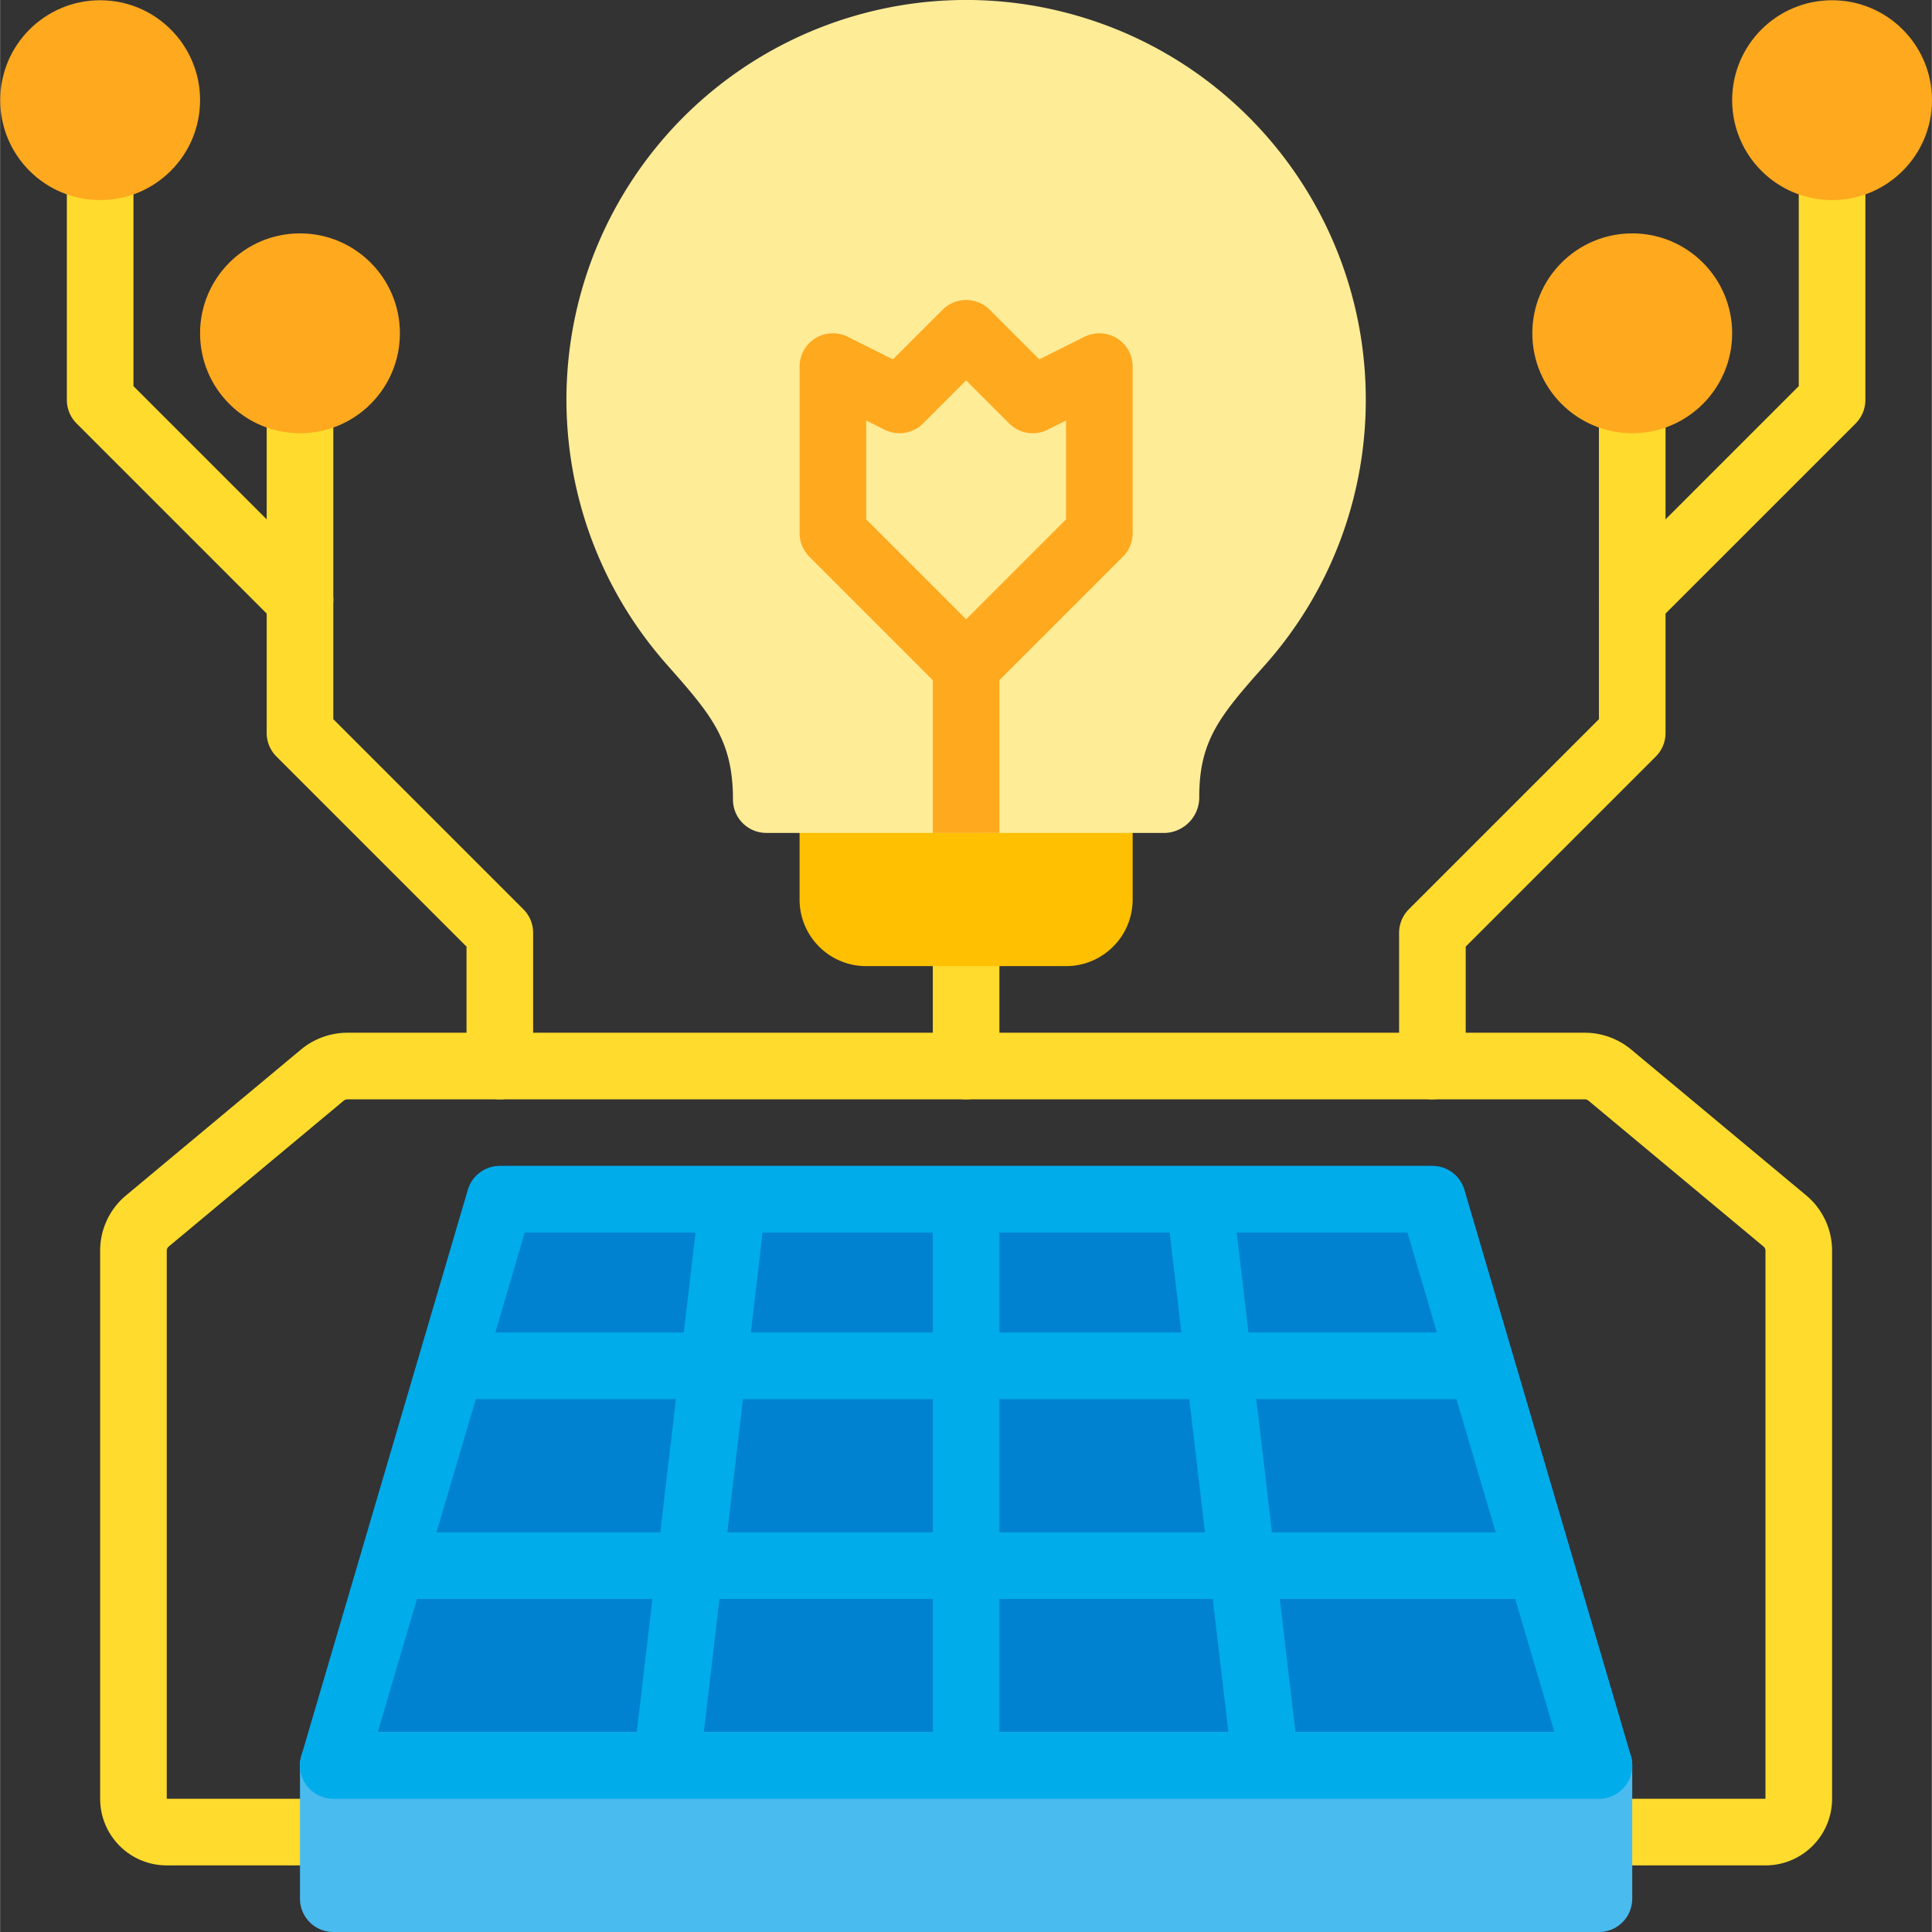
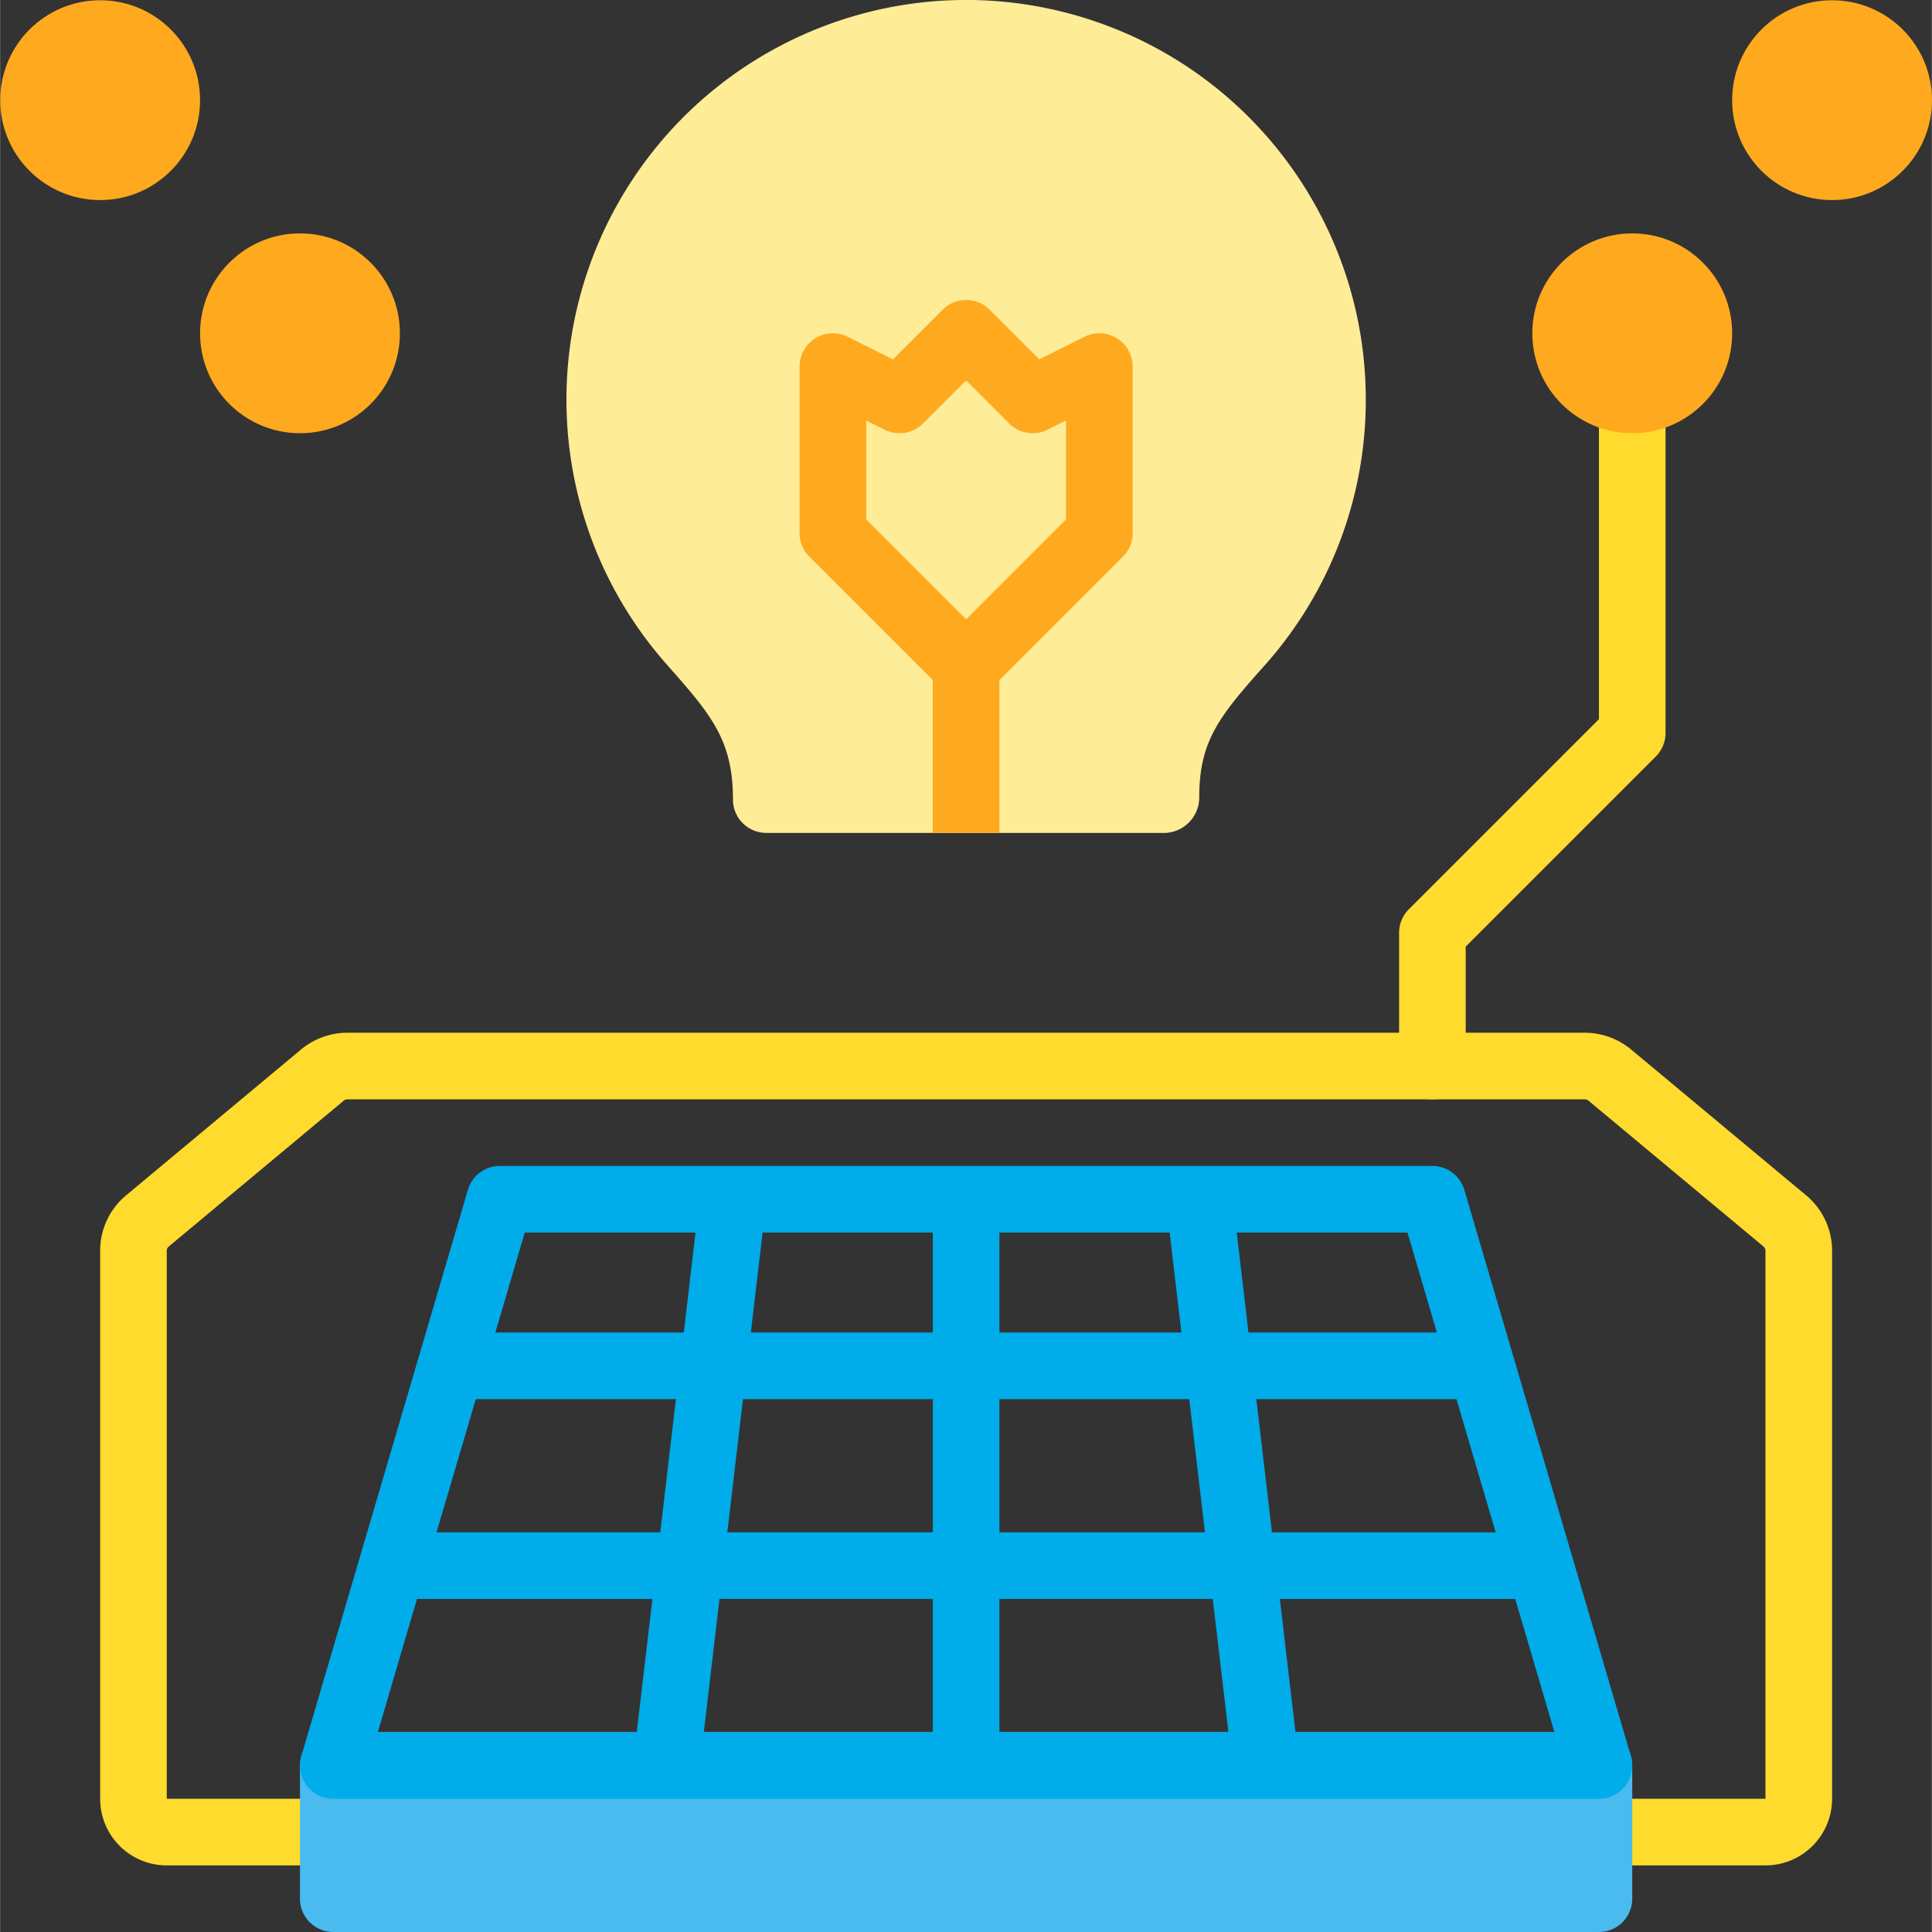
<svg xmlns="http://www.w3.org/2000/svg" height="75" viewBox="0 0 464 464.058" width="75">
  <rect x="0" y="0" width="464" height="464.058" fill="#333333" stroke="none" />
  <g fill="#ffdb2d">
    <path d="M344.027 264.059a8 8 0 0 1-8-8v-32a8.017 8.017 0 0 1 2.344-5.657l45.656-45.656V96.06a8 8 0 0 1 16 0v80a8.001 8.001 0 0 1-2.343 5.656l-45.657 45.656v28.688c0 4.418-3.578 8-8 8zm0 0" />
-     <path d="M392.027 152.059a7.996 7.996 0 0 1-7.386-4.938 8.004 8.004 0 0 1 1.73-8.719l45.656-45.656V40.06a8 8 0 0 1 16 0v56a8.001 8.001 0 0 1-2.343 5.656l-48 48a7.994 7.994 0 0 1-5.657 2.344zM72.027 152.059a8.001 8.001 0 0 1-5.656-2.344l-48-48a8.017 8.017 0 0 1-2.344-5.656v-56a8 8 0 0 1 16 0v52.687l45.657 45.656a7.998 7.998 0 0 1-5.657 13.657zm0 0" />
-     <path d="M120.027 264.059a8 8 0 0 1-8-8V227.37l-45.656-45.656a8.017 8.017 0 0 1-2.344-5.656v-80a8 8 0 0 1 16 0v76.687l45.657 45.656a8.001 8.001 0 0 1 2.343 5.657v32c0 4.418-3.578 8-8 8zm0 0" />
  </g>
  <path d="M416.027 80.059c0 13.254-10.742 24-24 24-13.254 0-24-10.746-24-24s10.746-24 24-24c13.258 0 24 10.746 24 24zM464.027 24.059c0 13.253-10.742 24-24 24-13.254 0-24-10.746-24-24s10.746-24 24-24c13.258 0 24 10.746 24 24zM48.027 24.059c0 13.253-10.742 24-24 24-13.254 0-24-10.746-24-24s10.746-24 24-24c13.258 0 24 10.746 24 24zM96.027 80.059c0 13.254-10.742 24-24 24-13.254 0-24-10.746-24-24s10.746-24 24-24c13.258 0 24 10.746 24 24zm0 0" fill="#ffa91f" />
-   <path d="M232.027 264.059a8 8 0 0 1-8-8v-32a8 8 0 0 1 16 0v32c0 4.418-3.578 8-8 8zm0 0" fill="#ffdb2d" />
  <path d="M424.027 448.059h-40a8 8 0 0 1 0-16h40V300.426a1.31 1.31 0 0 0-.476-1.024L381.5 264.363a1.342 1.342 0 0 0-.848-.304H83.406c-.32.004-.629.117-.875.32L40.508 299.41a1.281 1.281 0 0 0-.48 1.016v131.633h32c4.421 0 8 3.582 8 8s-3.579 8-8 8h-32c-8.837 0-16-7.164-16-16V300.426a17.252 17.252 0 0 1 6.226-13.305l42.055-35.062a17.491 17.491 0 0 1 11.097-4h297.246a17.428 17.428 0 0 1 11.075 4l42.078 35.062a17.28 17.28 0 0 1 6.222 13.305v131.633c0 8.836-7.16 16-16 16zm0 0" fill="#ffdb2d" />
-   <path d="m391.7 421.8-40-136a7.996 7.996 0 0 0-7.673-5.741h-224a8.003 8.003 0 0 0-7.672 5.742l-40 136a8.012 8.012 0 0 0 1.27 7.05 8.007 8.007 0 0 0 6.402 3.208h304a8.009 8.009 0 0 0 6.407-3.207 8.01 8.01 0 0 0 1.265-7.051zm0 0" fill="#0082d1" />
  <path d="M80.027 416.059h304c4.422 0 8 3.582 8 8v32c0 4.418-3.578 8-8 8h-304a8 8 0 0 1-8-8v-32a8 8 0 0 1 8-8zm0 0" fill="#49bbee" />
  <path d="m391.7 421.8-40-136a7.996 7.996 0 0 0-7.673-5.741h-224a8.003 8.003 0 0 0-7.672 5.742l-40 136a8.012 8.012 0 0 0 1.27 7.05 8.007 8.007 0 0 0 6.402 3.208h304a8.009 8.009 0 0 0 6.407-3.207 8.01 8.01 0 0 0 1.265-7.051zM114.253 336.06h48.07l-3.758 32h-53.738zm64.176 0h45.597v32h-49.359zm45.597-16h-43.71l2.824-24h40.886zm16-24h40.891l2.824 24h-43.715zm-16 88v32h-55l3.762-32zm16 0h51.243l3.765 32h-55.008zm0-16v-32h45.602l3.77 32zm61.707-32h48.07l9.426 32h-53.738zm43.368-16h-45.25l-2.825-24h41.02zm-219.09-24h41.023l-2.82 24h-45.258zm-25.88 88h56.544l-3.758 32h-62.2zm211.009 32-3.758-32h56.543l9.414 32zm0 0" fill="#00acea" />
-   <path d="M272.027 192.059c0-4.418-3.578-8-8-8h-64a8 8 0 0 0-8 8v24c0 8.836 7.164 16 16 16h48c8.84 0 16-7.164 16-16zm0 0" fill="#fec000" />
  <path d="M328.027 96.059c.028-42.715-28.172-80.309-69.183-92.239-41.012-11.93-84.977 4.672-107.867 40.735-22.887 36.062-19.2 82.91 9.05 114.941 10.657 12.066 16 18.113 16 32.563a8 8 0 0 0 8 8h96a8.55 8.55 0 0 0 8-8.633c0-13.422 4.801-19.383 15.692-31.582a95.732 95.732 0 0 0 24.308-63.785zm0 0" fill="#ffec97" />
  <path d="M224.027 200.059V163.37l-29.656-29.656a8.017 8.017 0 0 1-2.344-5.656v-40a8.006 8.006 0 0 1 3.793-6.809 8.01 8.01 0 0 1 7.785-.352l10.848 5.422 11.918-11.918c3.125-3.125 8.191-3.125 11.313 0l11.921 11.918 10.848-5.422a8.01 8.01 0 0 1 7.785.352 8.002 8.002 0 0 1 3.79 6.809v40a8.001 8.001 0 0 1-2.344 5.656l-29.657 29.656v36.688zm-16-75.313 24 24 24-24v-23.742l-4.422 2.215a8.01 8.01 0 0 1-9.234-1.504L232.027 91.37l-10.343 10.344a8.004 8.004 0 0 1-9.23 1.504l-4.427-2.215zm0 0" fill="#ffa91f" />
</svg>